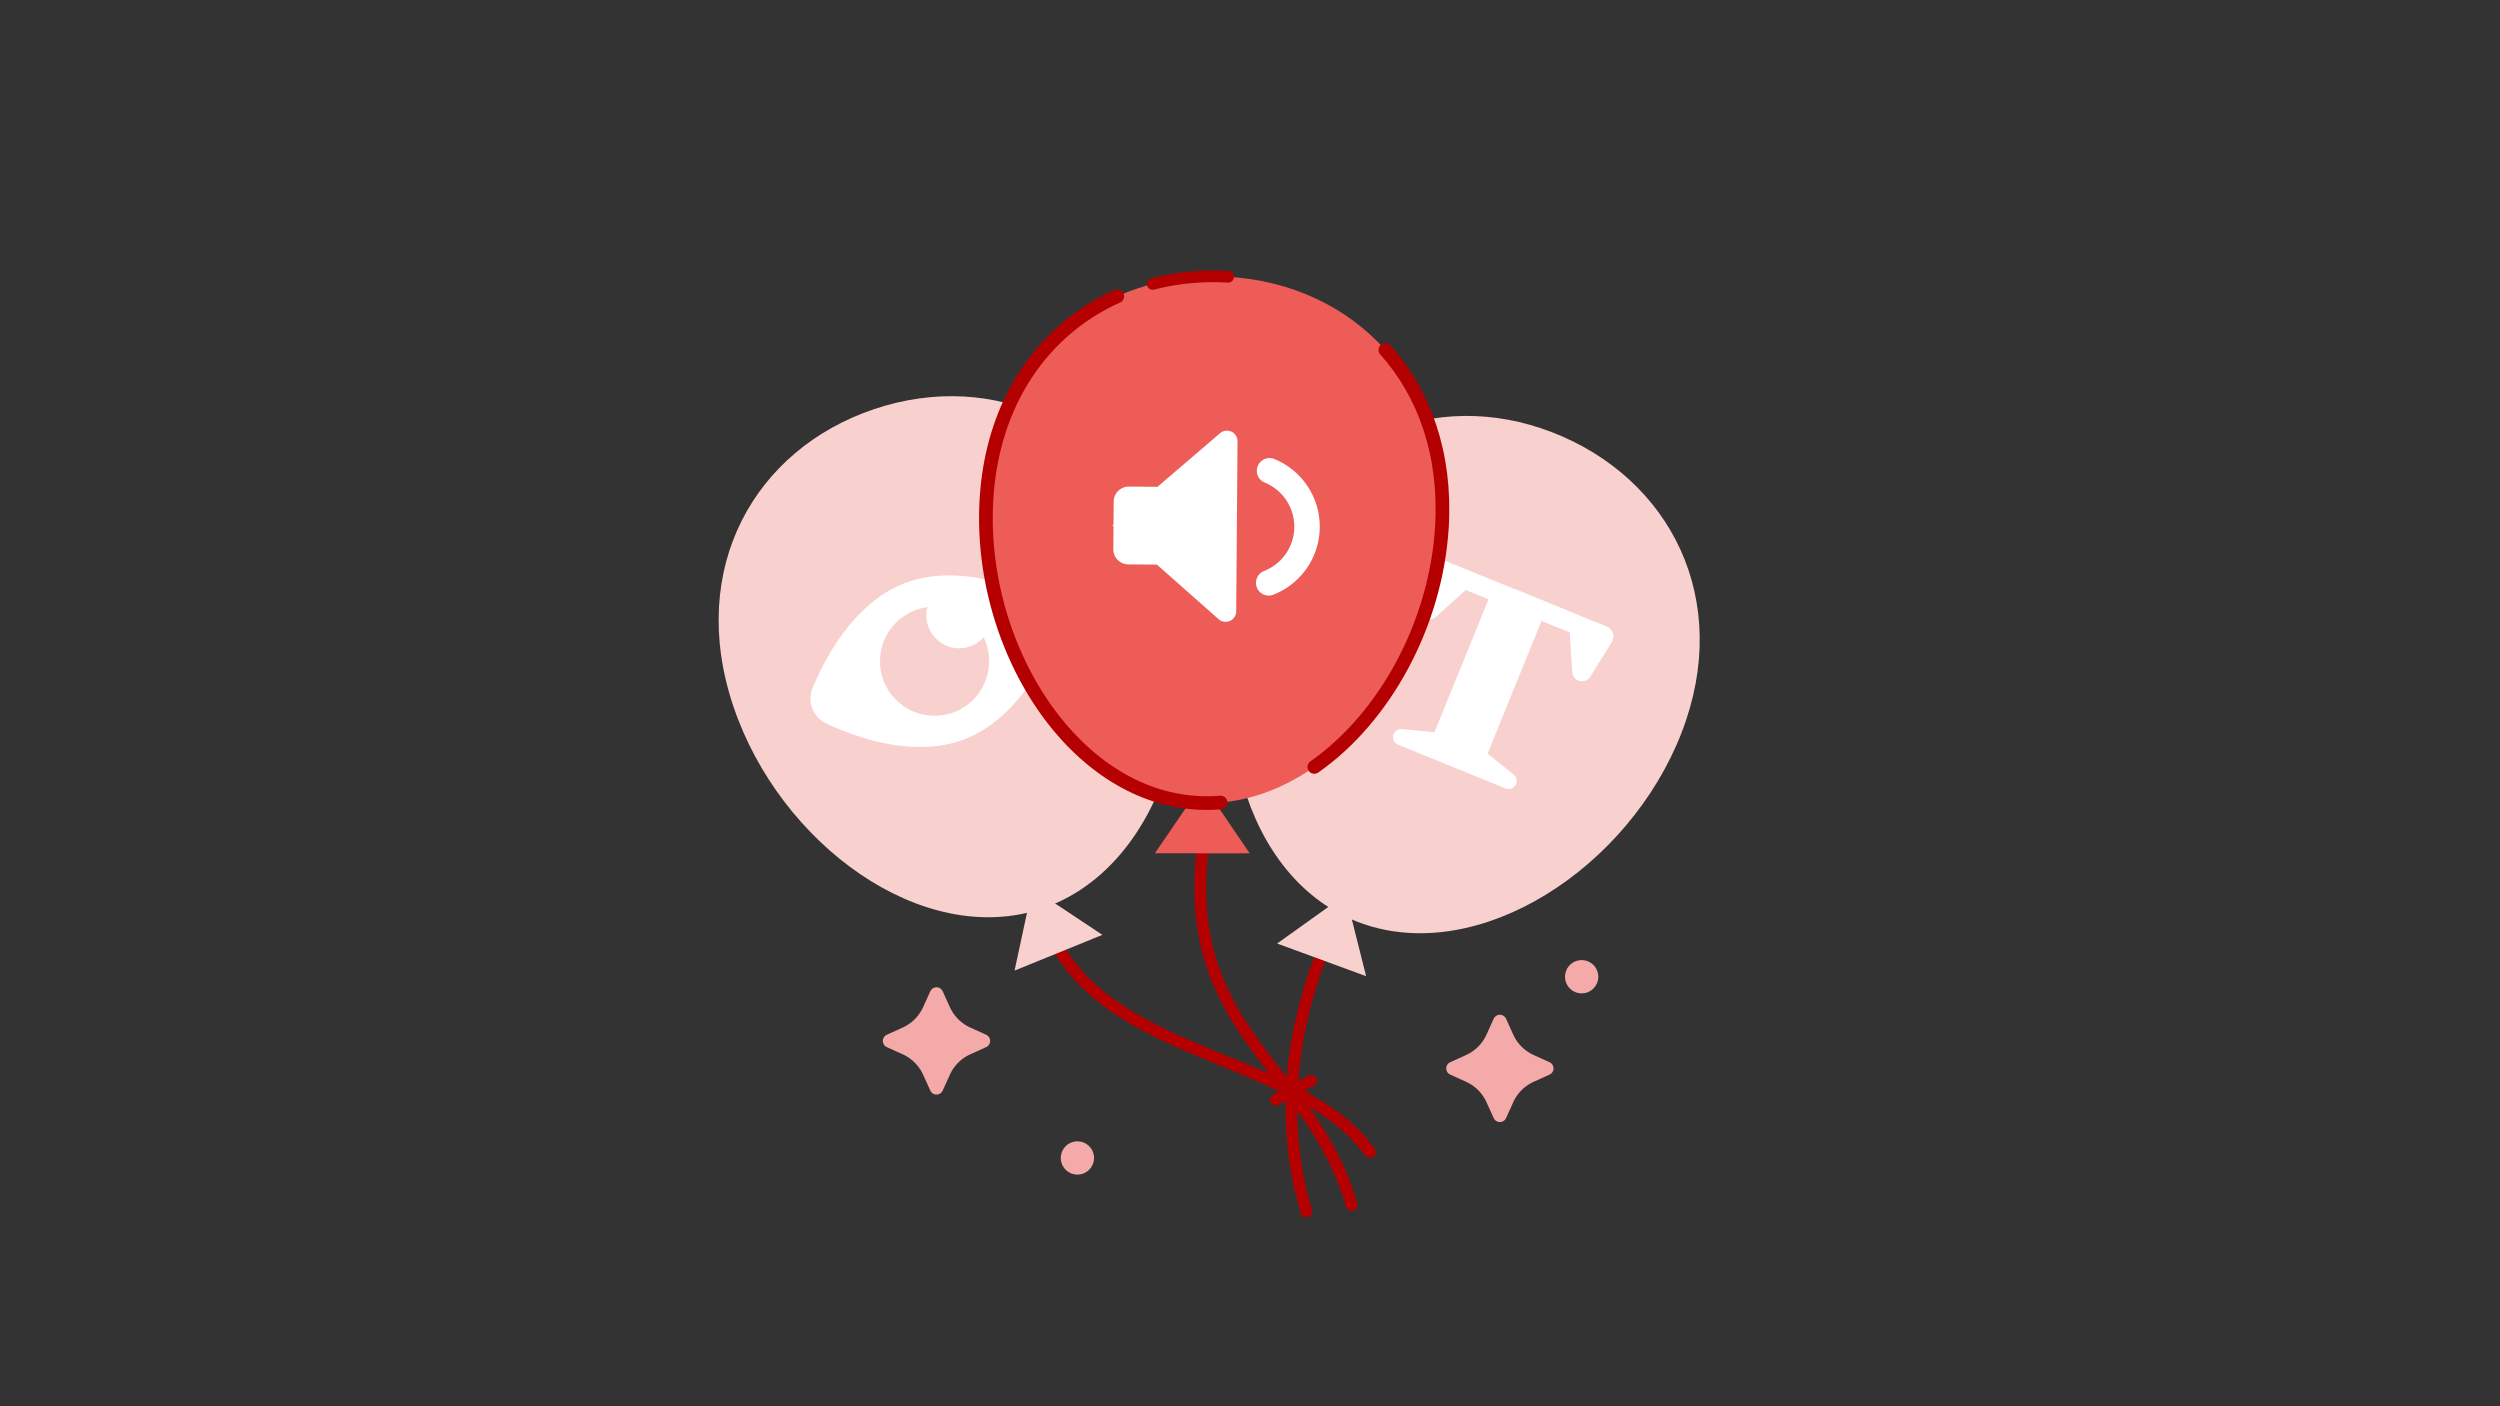
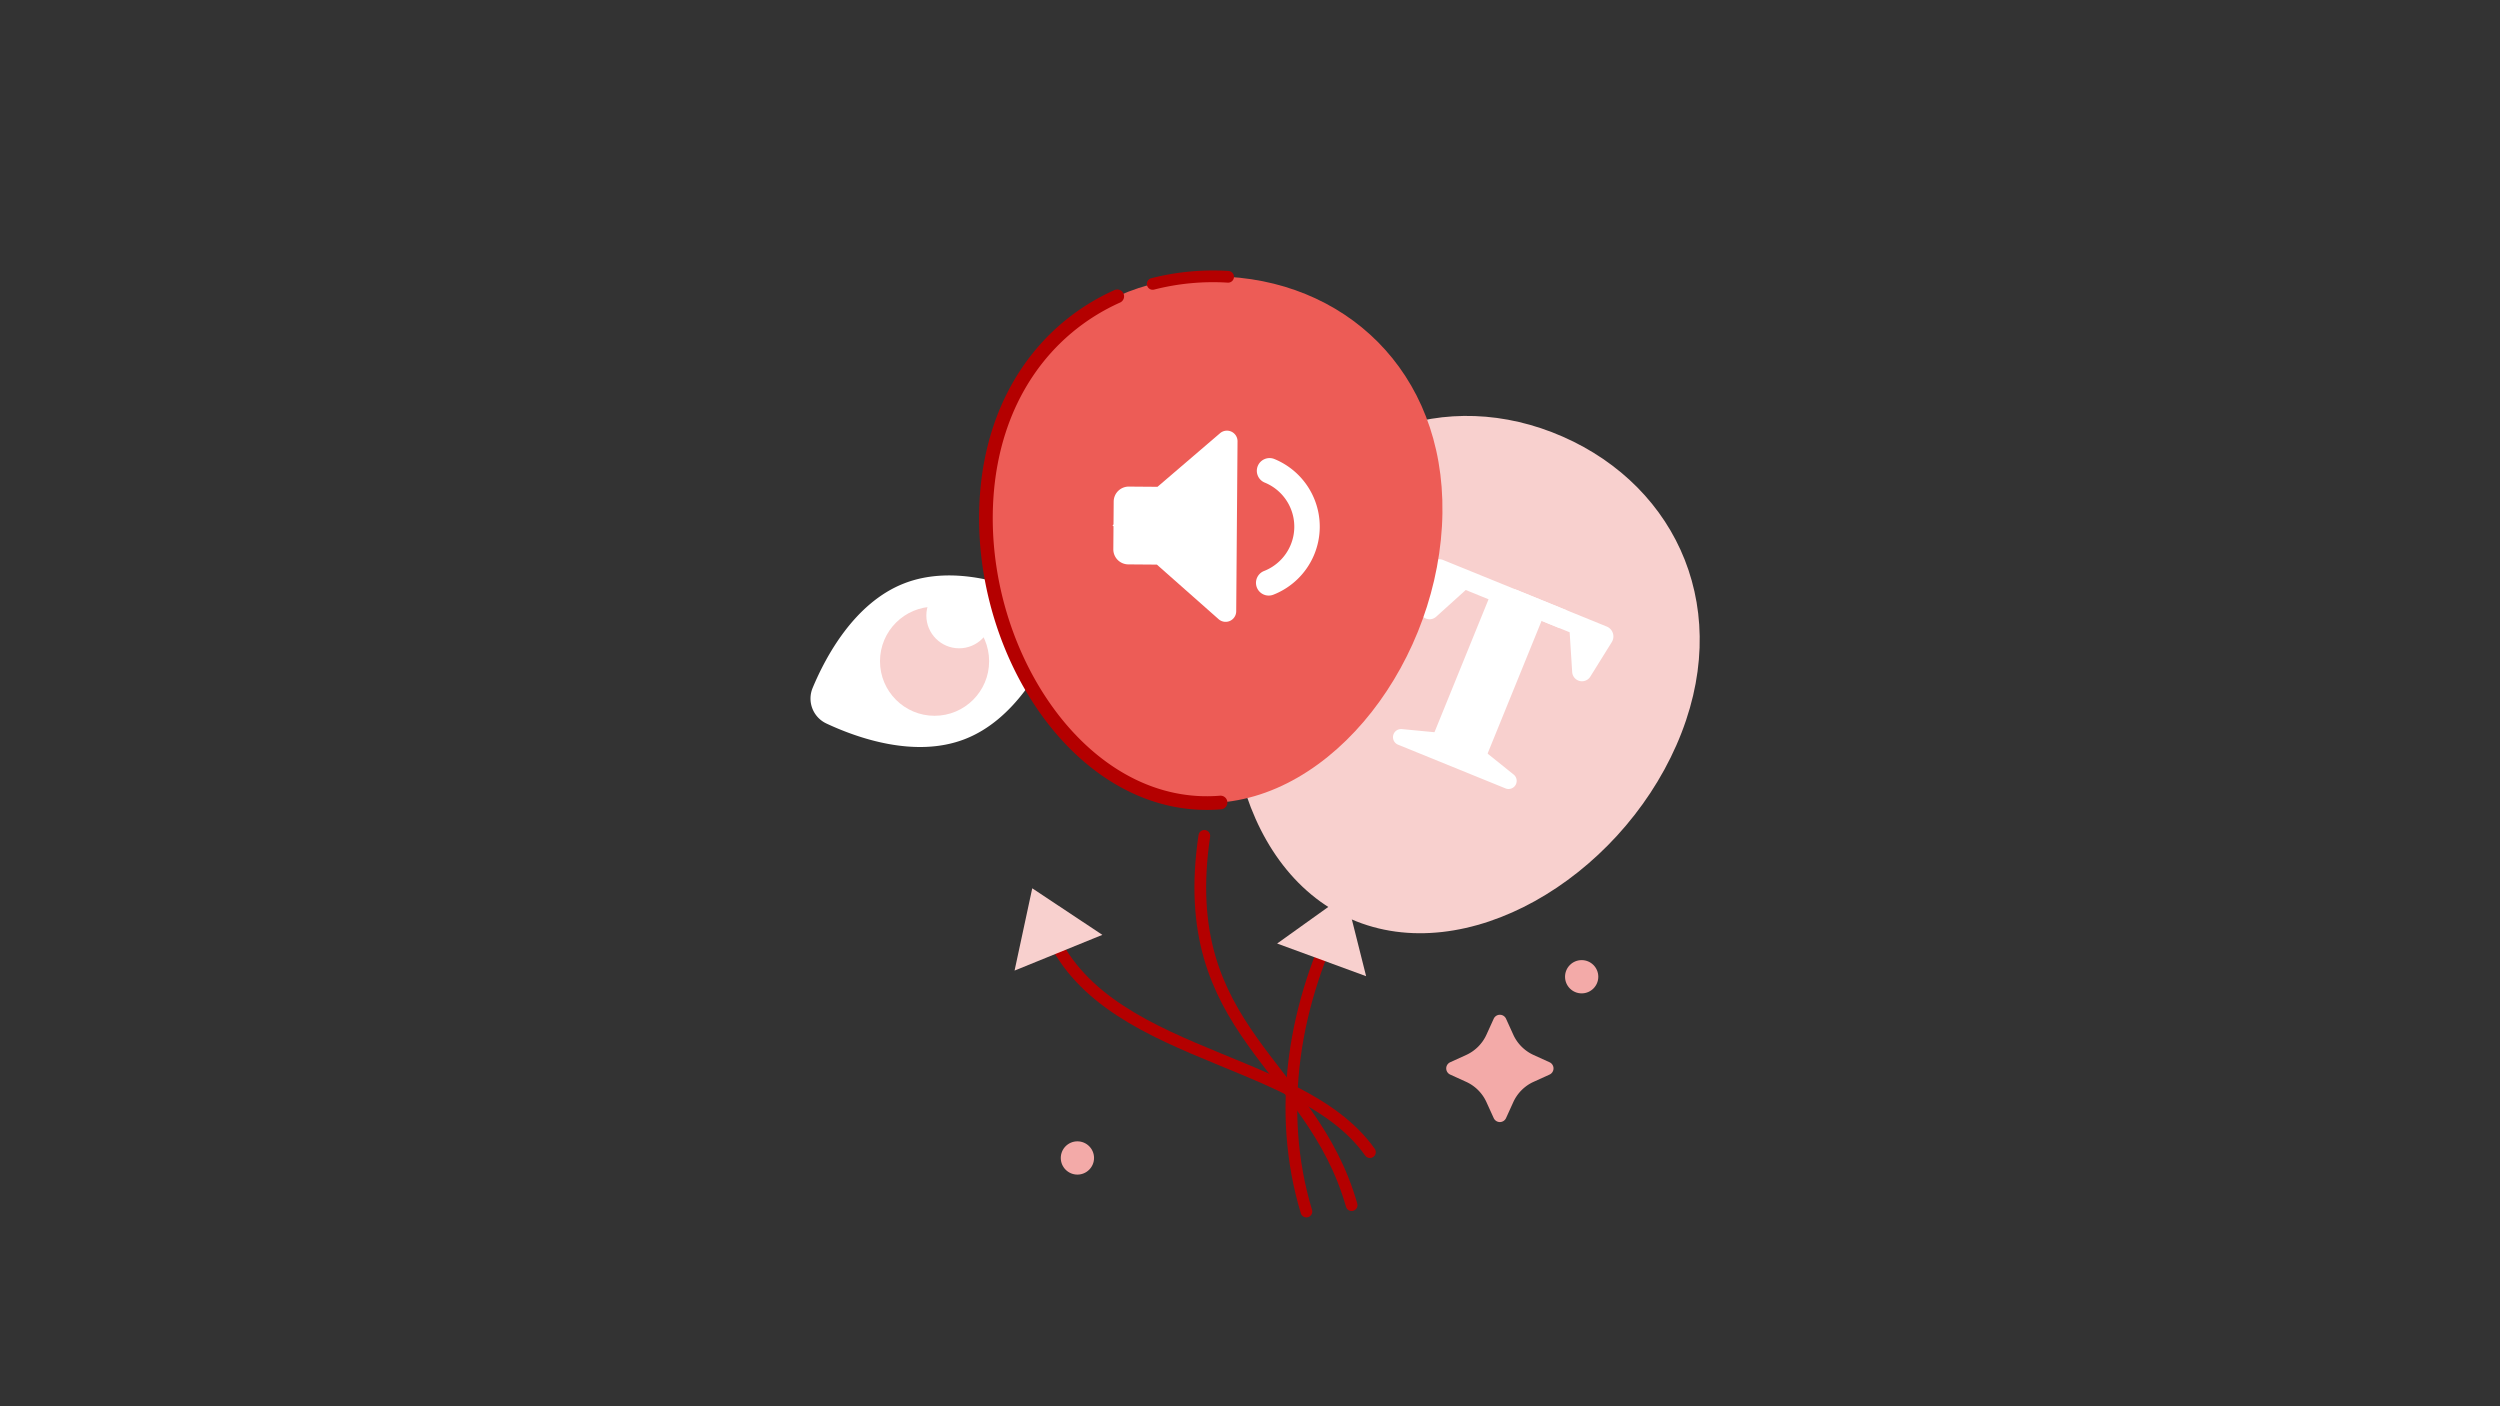
<svg xmlns="http://www.w3.org/2000/svg" viewBox="0 0 1920 1080">
  <rect x="0" y="0" width="1920" height="1080" fill="#333333" stroke="none" />
  <circle cx="1214.722" cy="750.142" r="12.771" style="fill:#f3aaa8" />
  <path d="M1190.047,815.802l-12.243-5.566A31.413,31.413,0,0,1,1162.207,794.64l-5.566-12.244a5.206,5.206,0,0,0-4.739-3.052h0a5.206,5.206,0,0,0-4.739,3.052l-5.566,12.243a31.414,31.414,0,0,1-15.597,15.597l-12.244,5.566a5.206,5.206,0,0,0-3.052,4.739h0a5.206,5.206,0,0,0,3.052,4.739l12.244,5.566a31.414,31.414,0,0,1,15.597,15.597l5.566,12.243a5.206,5.206,0,0,0,4.739,3.052h0a5.206,5.206,0,0,0,4.739-3.052l5.566-12.244a31.413,31.413,0,0,1,15.596-15.596l12.243-5.566a5.206,5.206,0,0,0,3.052-4.74h0A5.206,5.206,0,0,0,1190.047,815.802Z" style="fill:#f3aaa8" />
  <path d="M924.924,641.945c-22.307,150.57,82.057,174.47,113.126,283.613" style="fill:none;stroke:#b40000;stroke-linecap:round;stroke-linejoin:round;stroke-width:9px" />
  <path d="M800.025,696.676c30.096,117.349,195.802,108.585,252.075,188.163" style="fill:none;stroke:#b40000;stroke-linecap:round;stroke-linejoin:round;stroke-width:9px" />
  <path d="M1003.32,930.465c-23.407-77.762-9.81-160.479,28.357-234.347" style="fill:none;stroke:#b40000;stroke-linecap:round;stroke-linejoin:round;stroke-width:9px" />
-   <line x1="979.855" y1="844.573" x2="1006.98" y2="829.958" style="fill:none;stroke:#b40000;stroke-linecap:round;stroke-linejoin:round;stroke-width:9px" />
  <circle cx="827.451" cy="889.319" r="12.771" style="fill:#f3aaa8" />
-   <path d="M757.376,794.694l-12.243-5.566a31.413,31.413,0,0,1-15.596-15.596L723.97,761.288a5.206,5.206,0,0,0-4.739-3.052h0a5.206,5.206,0,0,0-4.74,3.052l-5.566,12.243a31.413,31.413,0,0,1-15.597,15.597l-12.244,5.566a5.206,5.206,0,0,0-3.052,4.74h0a5.206,5.206,0,0,0,3.052,4.739l12.244,5.566a31.413,31.413,0,0,1,15.597,15.597l5.566,12.243a5.206,5.206,0,0,0,4.74,3.052h0A5.206,5.206,0,0,0,723.97,837.58l5.566-12.244a31.413,31.413,0,0,1,15.596-15.596l12.243-5.566a5.206,5.206,0,0,0,3.051-4.74h0A5.206,5.206,0,0,0,757.376,794.694Z" style="fill:#f3aaa8" />
  <polygon points="779.188 745.414 846.613 717.969 792.761 682.214 779.188 745.414" style="fill:#f8d0ce" />
-   <path d="M895.363,430.774c35.568,105.932-3.427,236.234-95.159,267.034S598.743,648.243,563.175,542.311,579.669,344.994,671.4,314.194,859.795,324.842,895.363,430.774Z" style="fill:#f8d0ce" />
  <path d="M800.829,460.002a21.138,21.138,0,0,1,10.554,27.289C801.31,511.494,779.119,552.89,740.89,567.675s-82.5-.907-106.236-12.034A21.138,21.138,0,0,1,624.1,528.352c10.073-24.202,32.264-65.598,70.493-80.384S777.093,448.876,800.829,460.002Z" style="fill:#fff" />
  <circle cx="717.741" cy="507.822" r="41.903" style="fill:#f8d0ce" />
  <circle cx="736.619" cy="472.71" r="25.186" style="fill:#fff" />
  <polygon points="1049.182 749.715 980.842 724.633 1033.418 687.025 1049.182 749.715" style="fill:#f8d0ce" />
  <path d="M1287.498,572.257c-44.939,102.31-161.444,172.494-250.038,133.58s-115.729-172.192-70.79-274.502,144.934-134.908,233.528-95.993S1332.437,469.947,1287.498,572.257Z" style="fill:#f8d0ce" />
  <rect x="1120.618" y="452.554" width="43.962" height="135.066" transform="translate(280.168 -392.182) rotate(22.135)" style="fill:#fff" />
  <path d="M1203.193,468.669l-94.83-38.573a8.215,8.215,0,0,0-11.119,5.846l-6.703,30.494a7.543,7.543,0,0,0,4.525,8.606h0a7.543,7.543,0,0,0,7.9-1.391l22.712-20.529,71.936,29.261Z" style="fill:#fff" />
  <path d="M1163.645,452.582l70.324,28.605a8.215,8.215,0,0,1,3.881,11.948L1221.364,519.65a7.543,7.543,0,0,1-9.248,3.004h0a7.543,7.543,0,0,1-4.686-6.51l-1.934-30.554-47.431-19.293Z" style="fill:#fff" />
  <path d="M1103.712,562.539l-27.061-2.597a6.234,6.234,0,0,0-6.37,3.857h0a6.234,6.234,0,0,0,3.426,8.123l82.522,33.567a6.234,6.234,0,0,0,8.123-3.426h0a6.234,6.234,0,0,0-1.869-7.208l-21.19-17.03Z" style="fill:#fff" />
-   <polygon points="886.982 655.286 959.779 655.383 923.452 601.914 886.982 655.286" style="fill:#ed5c56" />
  <path d="M919.418,616.547c-96.597-5.682-168.38-121.209-161.819-232.76s88.983-176.885,185.579-171.203,170.79,80.227,164.229,191.778-91.393,217.866-187.99,212.185" style="fill:#ed5c56" />
  <path d="M937.376,616.325a126.615,126.615,0,0,1-17.958.221c-96.597-5.682-168.38-121.209-161.819-232.76,4.495-76.413,44.585-131.139,100.444-156.208" style="fill:none;stroke:#b40000;stroke-linecap:round;stroke-linejoin:round;stroke-width:10.5px" />
-   <path d="M1063.978,268.772c29.803,33.291,46.711,79.815,43.43,135.59-4.38,74.467-43.64,146.6-97.995,184.64" style="fill:none;stroke:#b40000;stroke-linecap:round;stroke-linejoin:round;stroke-width:10.5px" />
  <path d="M937.004,332.701,888.95,373.871,866.97,373.7a11.565,11.565,0,0,0-11.654,11.474l-.137,17.631-.784.673.774.684L855.03,421.794a11.565,11.565,0,0,0,11.474,11.654l21.98.171,47.407,41.914a8.13,8.13,0,0,0,13.515-6.028l1.016-130.568A8.13,8.13,0,0,0,937.004,332.701Z" style="fill:#fff" />
  <path d="M974.301,457.405a9.78,9.78,0,0,1-3.506-18.88,36.575,36.575,0,0,0,.528-67.891,9.778,9.778,0,1,1,7.441-18.085,56.131,56.131,0,0,1-.811,104.174A9.777,9.777,0,0,1,974.301,457.405Z" style="fill:#fff" />
  <path d="M885.269,218.04a186.924,186.924,0,0,1,57.91-5.456" style="fill:none;stroke:#b40000;stroke-linecap:round;stroke-linejoin:round;stroke-width:9px" />
</svg>